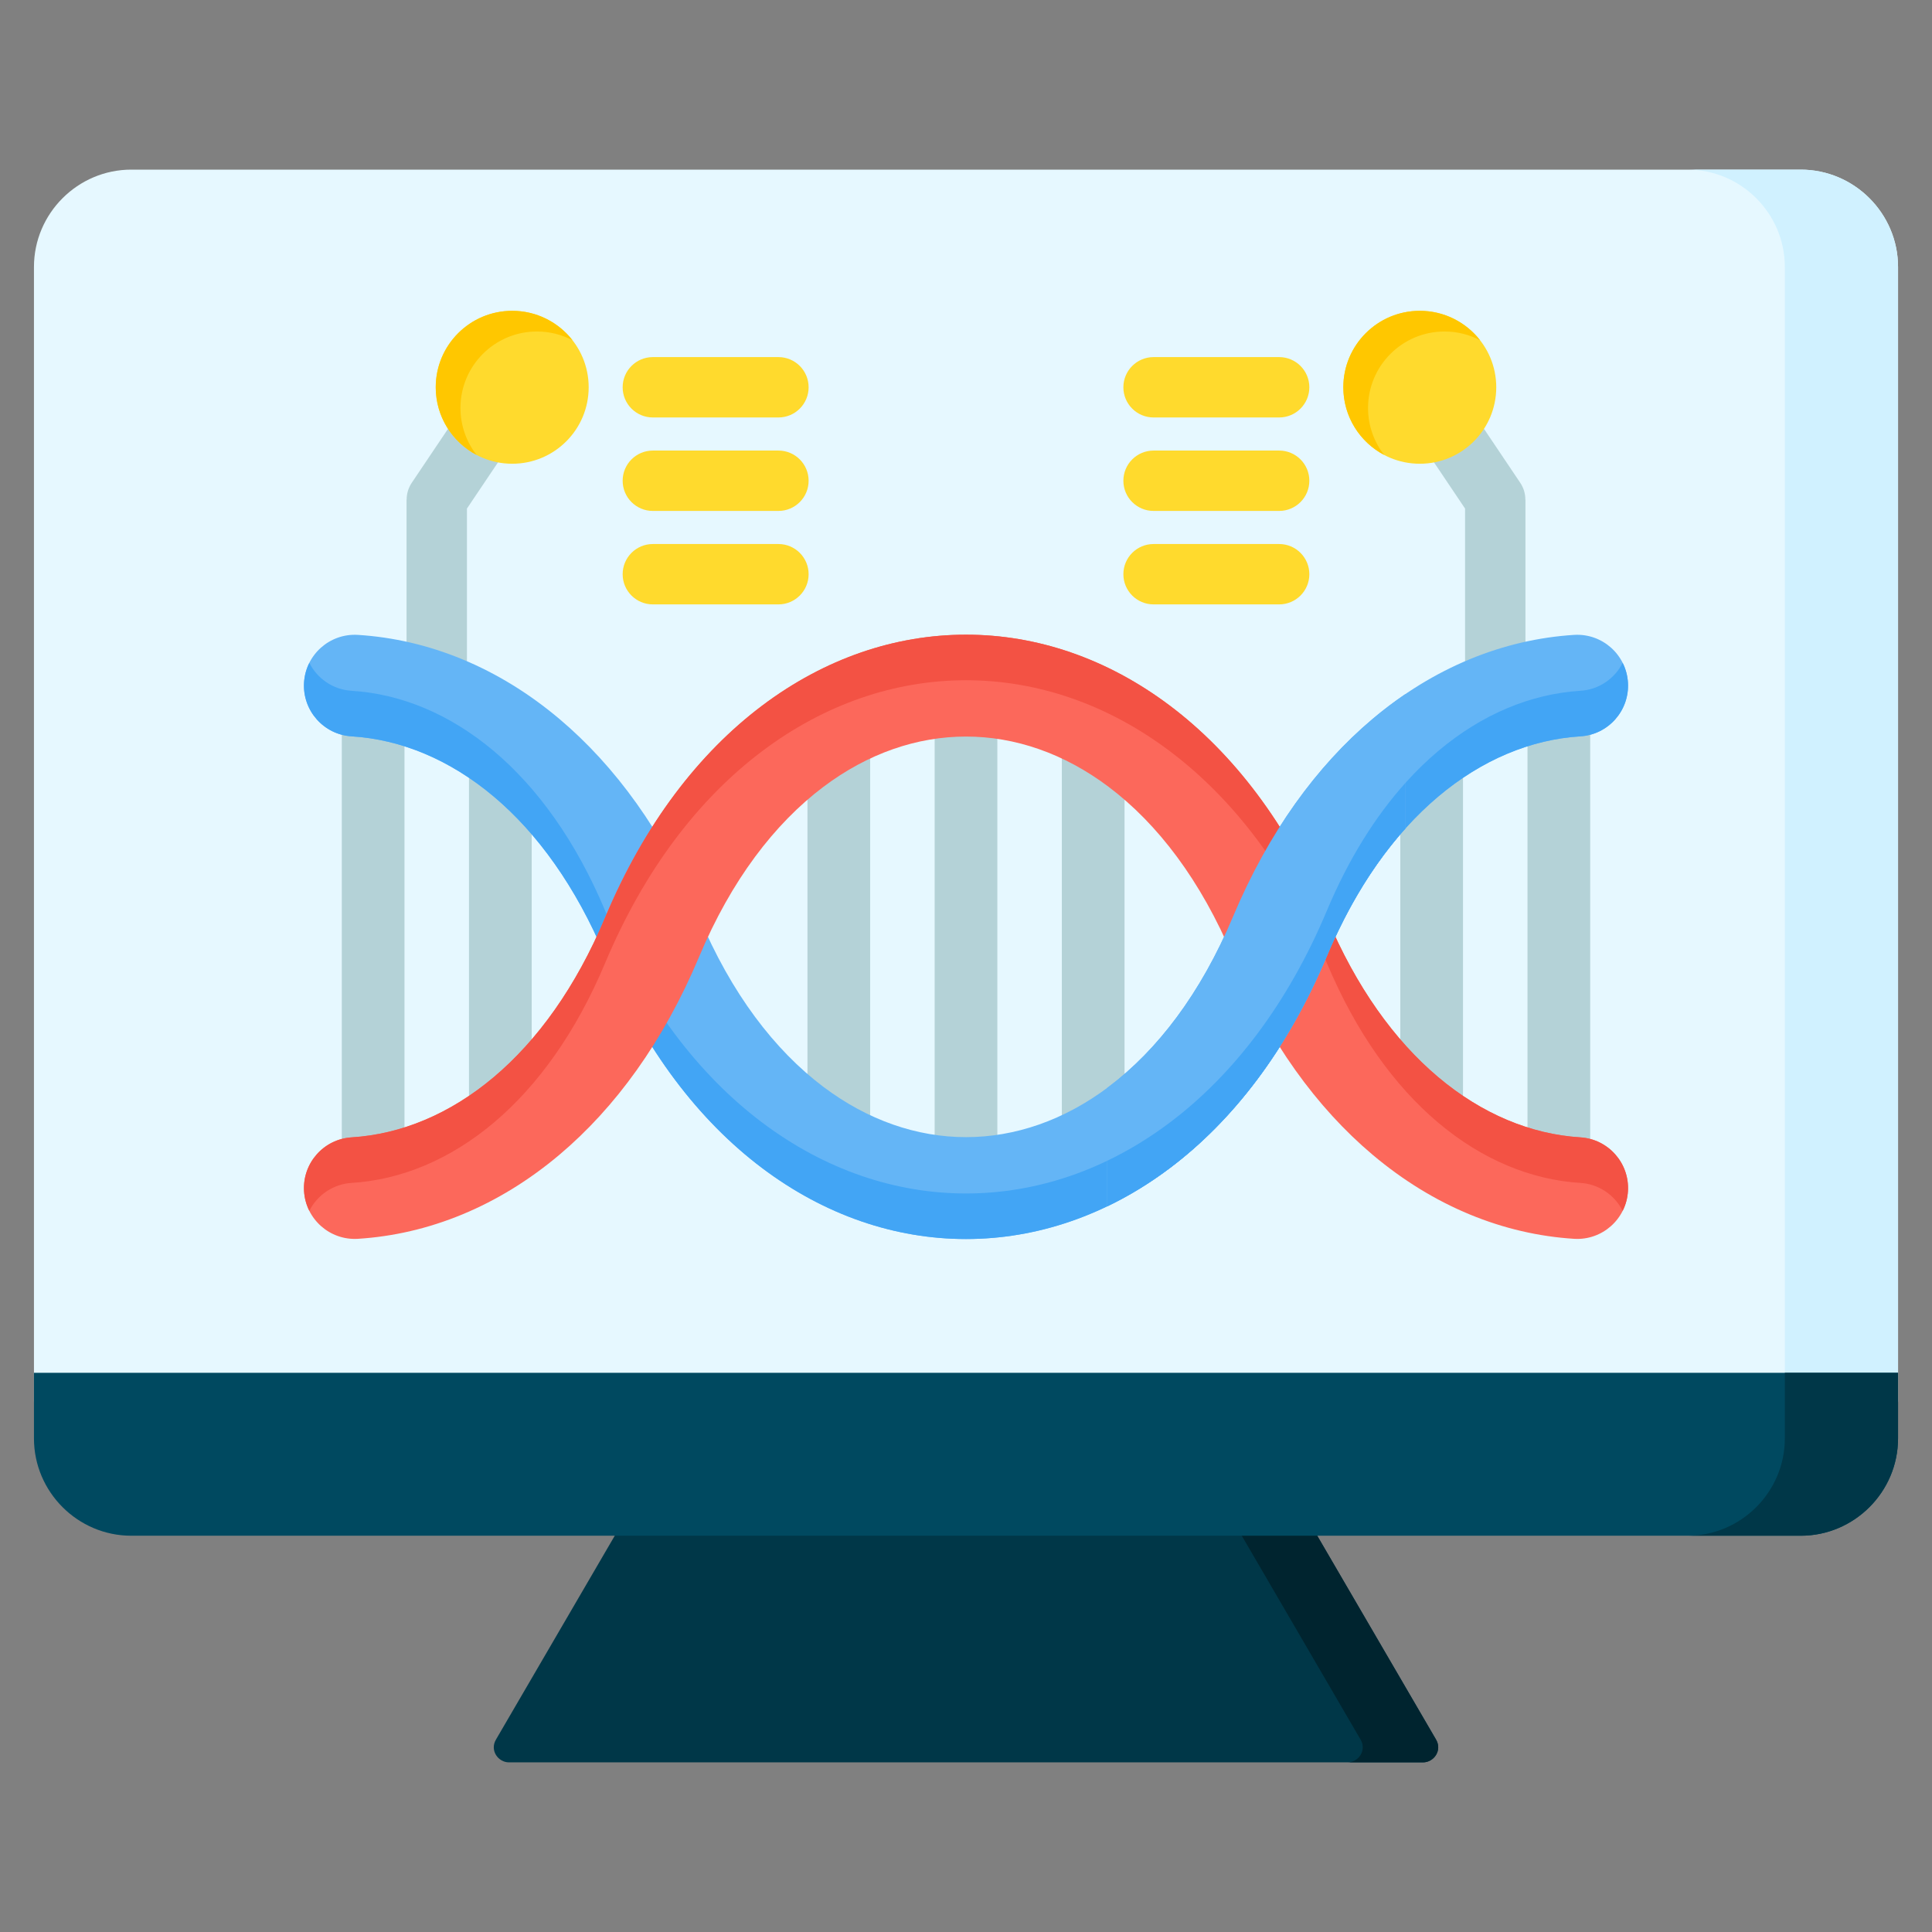
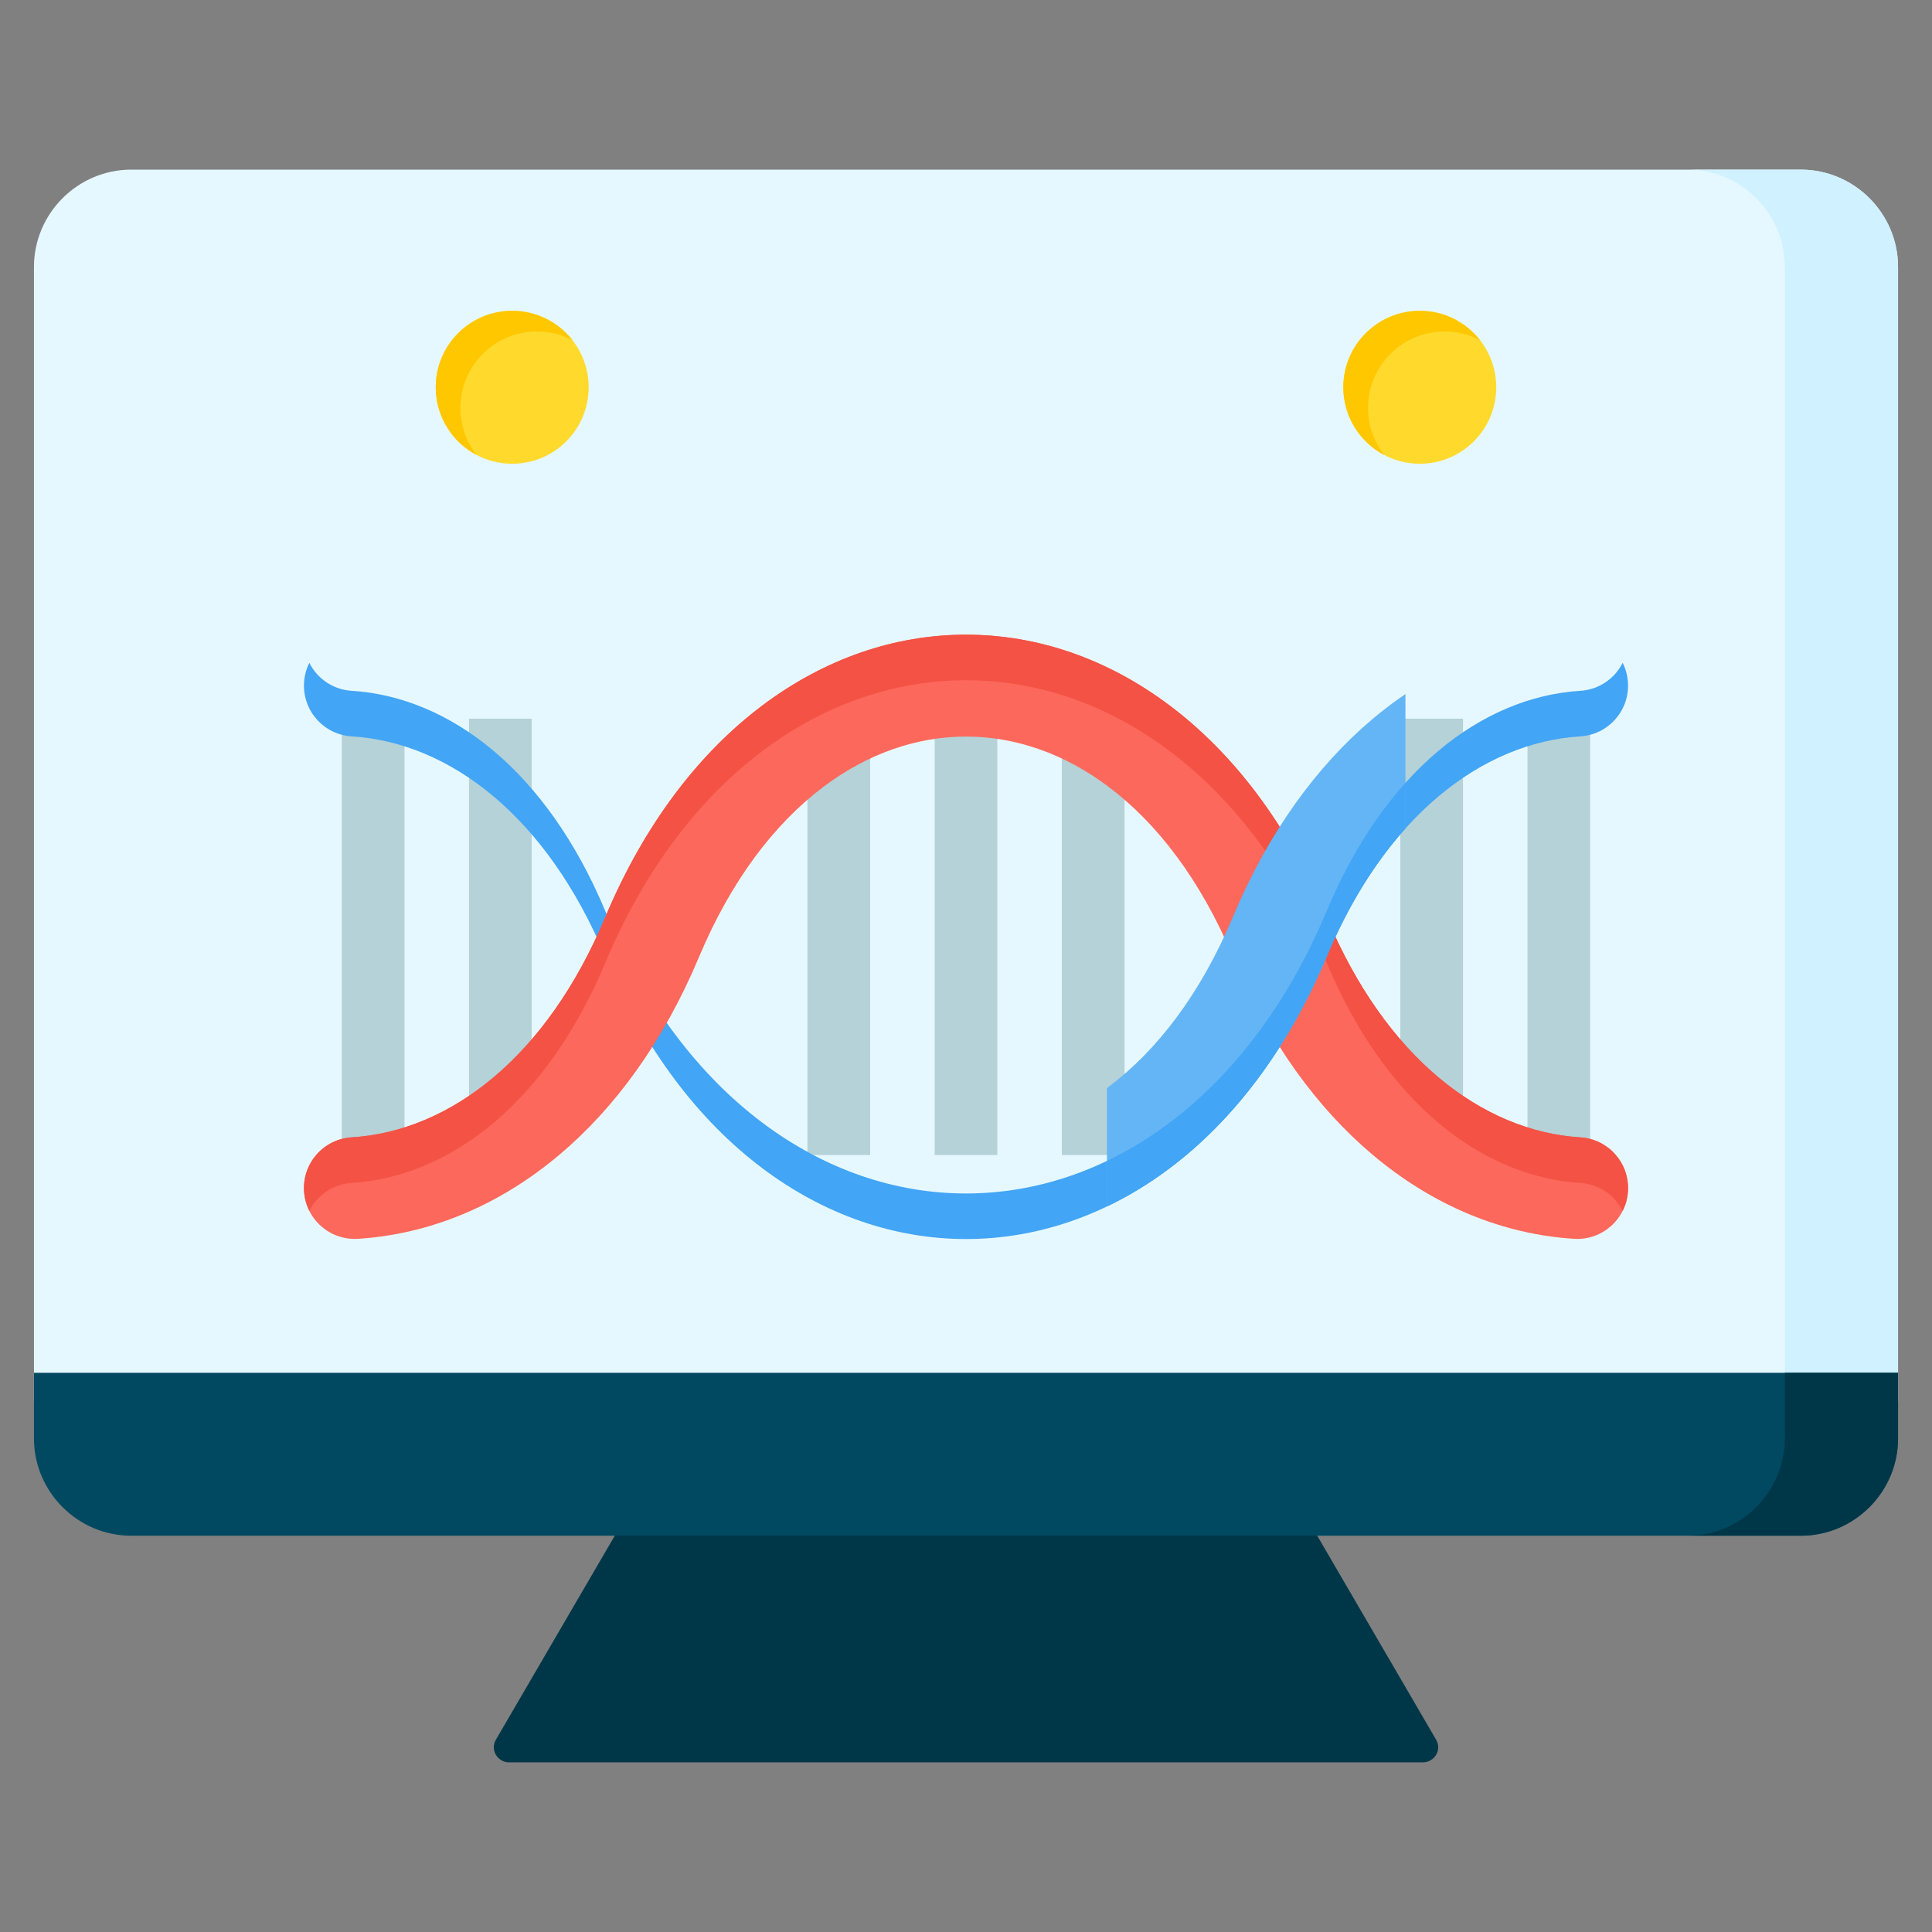
<svg xmlns="http://www.w3.org/2000/svg" id="Layer_1" enable-background="new 0 0 512 512" viewBox="0 0 512 512">
  <rect x="0" y="0" width="512" height="512" fill="#808080" stroke="none" />
  <g clip-rule="evenodd" fill-rule="evenodd">
    <g>
      <path d="m341.165 393.394-171.611 2.201-38.127 65.425c-1.675 2.874.59 6.026 3.463 6.026h242.22c2.873 0 5.138-3.152 3.463-6.026z" fill="#003748" />
-       <path d="m341.165 393.394-19.852.255 39.26 67.371c1.675 2.875-.591 6.026-3.463 6.026h20c2.873 0 5.138-3.152 3.463-6.026z" fill="#00242f" />
      <path d="m477.211 44.954c14.184 0 25.79 11.606 25.79 25.79v300.45c0 14.184-11.607 25.79-25.79 25.79h-442.421c-14.182 0-25.79-11.604-25.79-25.79v-300.45c0-14.185 11.606-25.79 25.79-25.79z" fill="#e6f8ff" />
      <path d="m477.211 44.954c14.184 0 25.79 11.606 25.79 25.79v300.45c0 14.184-11.607 25.79-25.79 25.79h-30c14.182 0 25.79-11.606 25.79-25.79v-300.45c0-14.184-11.606-25.79-25.79-25.79z" fill="#d0f1ff" />
      <path d="m503 363.802h-494v17.393c0 14.185 11.606 25.79 25.789 25.79h442.422c14.183 0 25.789-11.604 25.789-25.79z" fill="#004960" />
      <path d="m503 363.802h-30v17.393c0 14.185-11.606 25.79-25.789 25.79h30c14.183 0 25.789-11.604 25.789-25.79z" fill="#003748" />
    </g>
    <g>
-       <path d="m305.706 160.171c-4.418 0-8-3.582-8-8s3.582-8 8-8h33.285c4.418 0 8 3.582 8 8s-3.582 8-8 8zm-99.412-16c4.418 0 8 3.582 8 8s-3.582 8-8 8h-33.285c-4.418 0-8-3.582-8-8s3.582-8 8-8zm0-49.537c4.418 0 8 3.582 8 8s-3.582 8-8 8h-33.285c-4.418 0-8-3.582-8-8s3.582-8 8-8zm0 24.769c4.418 0 8 3.582 8 8s-3.582 8-8 8h-33.285c-4.418 0-8-3.582-8-8s3.582-8 8-8zm99.412-8.769c-4.418 0-8-3.582-8-8s3.582-8 8-8h33.285c4.418 0 8 3.582 8 8s-3.582 8-8 8zm0 24.768c-4.418 0-8-3.582-8-8s3.582-8 8-8h33.285c4.418 0 8 3.582 8 8s-3.582 8-8 8z" fill="#ffda2d" />
-       <path d="m129.117 98.196c2.451-3.659 7.404-4.638 11.062-2.188 3.659 2.451 4.638 7.403 2.188 11.062l-18.625 27.707v53.484c0 4.418-3.582 8-8 8s-8-3.582-8-8v-55.875h.026c-.001-1.528.435-3.073 1.349-4.437zm240.517 8.875c-2.451-3.659-1.471-8.612 2.188-11.062 3.659-2.451 8.612-1.471 11.062 2.188l20 29.753c.914 1.365 1.351 2.909 1.349 4.437h.026v55.875c0 4.418-3.582 8-8 8s-8-3.582-8-8v-53.484z" fill="#b4d2d7" />
      <path d="m135.741 82.369c11.192 0 20.265 9.073 20.265 20.265s-9.073 20.265-20.265 20.265-20.265-9.073-20.265-20.265c.001-11.192 9.073-20.265 20.265-20.265zm240.518 0c-11.192 0-20.265 9.073-20.265 20.265s9.073 20.265 20.265 20.265 20.265-9.073 20.265-20.265-9.073-20.265-20.265-20.265z" fill="#ffda2d" />
      <path d="m135.741 82.369c6.495 0 12.276 3.056 15.985 7.808-2.818-1.485-6.027-2.327-9.434-2.327-11.192 0-20.265 9.073-20.265 20.265 0 4.697 1.599 9.02 4.281 12.457-6.44-3.394-10.832-10.153-10.832-17.938.001-11.192 9.073-20.265 20.265-20.265zm240.518 0c-11.192 0-20.265 9.073-20.265 20.265 0 7.786 4.391 14.545 10.832 17.938-2.682-3.437-4.281-7.76-4.281-12.457 0-11.192 9.073-20.265 20.265-20.265 3.406 0 6.616.842 9.434 2.327-3.71-4.752-9.49-7.808-15.985-7.808z" fill="#ffc700" />
    </g>
    <g>
-       <path d="m371.098 190.462v115.63h16.614v-115.63zm-157.113 0v115.63h16.614v-115.63zm67.416 0v115.63h16.614v-115.63zm-33.708 0v115.63h16.614v-115.63zm-123.406 0v115.63h16.614v-115.63zm-33.707 0v115.63h16.614v-115.63zm314.226 0v115.63h16.614v-115.63z" fill="#b4d2d7" />
-       <path d="m418.77 195.144c7.427-.437 13.093-6.812 12.656-14.239-.437-7.426-6.812-13.093-14.239-12.656-18.774 1.174-37.246 8.614-53.488 22.321-14.669 12.38-27.496 29.862-36.961 52.409-8.526 20.309-20.01 35.3-32.904 45.018-11.815 8.906-24.868 13.358-37.835 13.358s-26.019-4.453-37.834-13.358c-12.894-9.718-24.378-24.709-32.904-45.018-9.465-22.546-22.293-40.028-36.962-52.409-16.241-13.708-34.714-21.147-53.488-22.321-7.426-.437-13.802 5.23-14.238 12.656s5.23 13.802 12.656 14.239c12.996.812 25.996 6.142 37.668 15.993 11.494 9.701 21.706 23.781 29.473 42.283 10.448 24.886 24.976 43.599 41.553 56.093 16.667 12.561 35.329 18.842 54.076 18.842s37.41-6.281 54.077-18.843c16.577-12.494 31.105-31.207 41.552-56.093 7.767-18.502 17.979-32.582 29.473-42.283 11.673-9.85 24.673-15.179 37.669-15.992z" fill="#64b5f6" />
+       <path d="m371.098 190.462v115.63h16.614v-115.63zm-157.113 0v115.63h16.614v-115.63zm67.416 0v115.63h16.614v-115.63zm-33.708 0v115.63h16.614v-115.63zm-123.406 0v115.63h16.614v-115.63zm-33.707 0v115.63h16.614v-115.63zm314.226 0v115.63h16.614v-115.63" fill="#b4d2d7" />
      <path d="m418.77 195.144c7.427-.437 13.093-6.812 12.656-14.239-.111-1.886-.605-3.658-1.402-5.246-2.088 4.158-6.275 7.119-11.254 7.412-12.995.812-25.995 6.142-37.667 15.993-11.494 9.701-21.706 23.781-29.473 42.283-10.447 24.886-24.976 43.599-41.552 56.093-16.667 12.562-35.329 18.843-54.077 18.843-18.747 0-37.41-6.281-54.076-18.842-16.576-12.494-31.105-31.207-41.553-56.093-7.767-18.502-17.979-32.582-29.473-42.283-11.672-9.851-24.672-15.181-37.668-15.993-4.978-.293-9.165-3.254-11.253-7.412-.797 1.588-1.292 3.36-1.403 5.246-.437 7.426 5.23 13.802 12.656 14.239 12.996.812 25.996 6.142 37.668 15.993 11.494 9.701 21.706 23.781 29.473 42.283 10.447 24.886 24.976 43.599 41.553 56.093 16.667 12.561 35.329 18.843 54.076 18.843s37.41-6.281 54.077-18.843c16.576-12.494 31.105-31.207 41.552-56.093 7.767-18.502 17.979-32.582 29.473-42.283 11.671-9.852 24.671-15.181 37.667-15.994z" fill="#42a5f5" />
      <path d="m417.187 328.303c7.427.437 13.802-5.23 14.239-12.656s-5.23-13.802-12.656-14.238c-12.996-.812-25.995-6.142-37.667-15.993-11.494-9.701-21.706-23.781-29.473-42.283-10.447-24.885-24.975-43.599-41.552-56.093-16.667-12.562-35.329-18.843-54.077-18.843-18.747 0-37.409 6.281-54.076 18.842-16.576 12.494-31.105 31.207-41.553 56.093-7.767 18.501-17.979 32.582-29.473 42.283-11.672 9.851-24.672 15.181-37.668 15.993-7.426.437-13.093 6.812-12.656 14.238.437 7.427 6.812 13.093 14.238 12.656 18.774-1.174 37.247-8.614 53.488-22.321 14.669-12.38 27.496-29.862 36.962-52.408 8.526-20.309 20.01-35.3 32.904-45.019 11.815-8.905 24.867-13.358 37.834-13.358s26.019 4.453 37.835 13.358c12.894 9.718 24.377 24.709 32.904 45.018 9.465 22.546 22.293 40.028 36.961 52.408 16.24 13.71 34.713 21.15 53.486 22.323z" fill="#fc685b" />
      <path d="m418.77 301.409c7.427.437 13.093 6.812 12.656 14.239-.111 1.886-.605 3.658-1.402 5.246-2.088-4.158-6.275-7.119-11.254-7.412-12.995-.812-25.995-6.142-37.667-15.993-11.494-9.701-21.706-23.781-29.473-42.283-10.447-24.886-24.976-43.599-41.552-56.093-16.668-12.562-35.331-18.843-54.078-18.843s-37.41 6.281-54.076 18.842c-16.576 12.494-31.105 31.208-41.553 56.093-7.767 18.502-17.979 32.582-29.473 42.283-11.672 9.851-24.672 15.181-37.668 15.993-4.978.293-9.165 3.254-11.253 7.412-.797-1.588-1.292-3.36-1.403-5.246-.437-7.427 5.23-13.802 12.656-14.239 12.996-.812 25.996-6.142 37.668-15.993 11.494-9.701 21.706-23.781 29.473-42.283 10.447-24.886 24.976-43.599 41.553-56.093 16.667-12.561 35.329-18.842 54.076-18.842s37.41 6.281 54.077 18.843c16.576 12.494 31.105 31.208 41.552 56.093 7.767 18.502 17.979 32.582 29.473 42.283 11.672 9.851 24.672 15.18 37.668 15.993z" fill="#f35244" />
      <path d="m372.463 183.922c-2.983 2.023-5.908 4.238-8.763 6.648-14.669 12.38-27.496 29.862-36.962 52.408-8.526 20.309-20.009 35.3-32.903 45.018-.16.12-.32.239-.48.358v31.369c5.739-2.748 11.335-6.151 16.722-10.211 16.576-12.494 31.105-31.207 41.552-56.093 5.759-13.717 12.862-25.003 20.834-33.877z" fill="#64b5f6" />
      <path d="m293.355 307.651v12.073c5.739-2.748 11.335-6.151 16.722-10.211 16.576-12.494 31.105-31.207 41.552-56.093 5.759-13.717 12.862-25.003 20.834-33.877v-12.073c-7.973 8.874-15.076 20.16-20.834 33.877-10.447 24.886-24.976 43.599-41.552 56.093-5.387 4.06-10.983 7.463-16.722 10.211z" fill="#42a5f5" />
    </g>
  </g>
</svg>